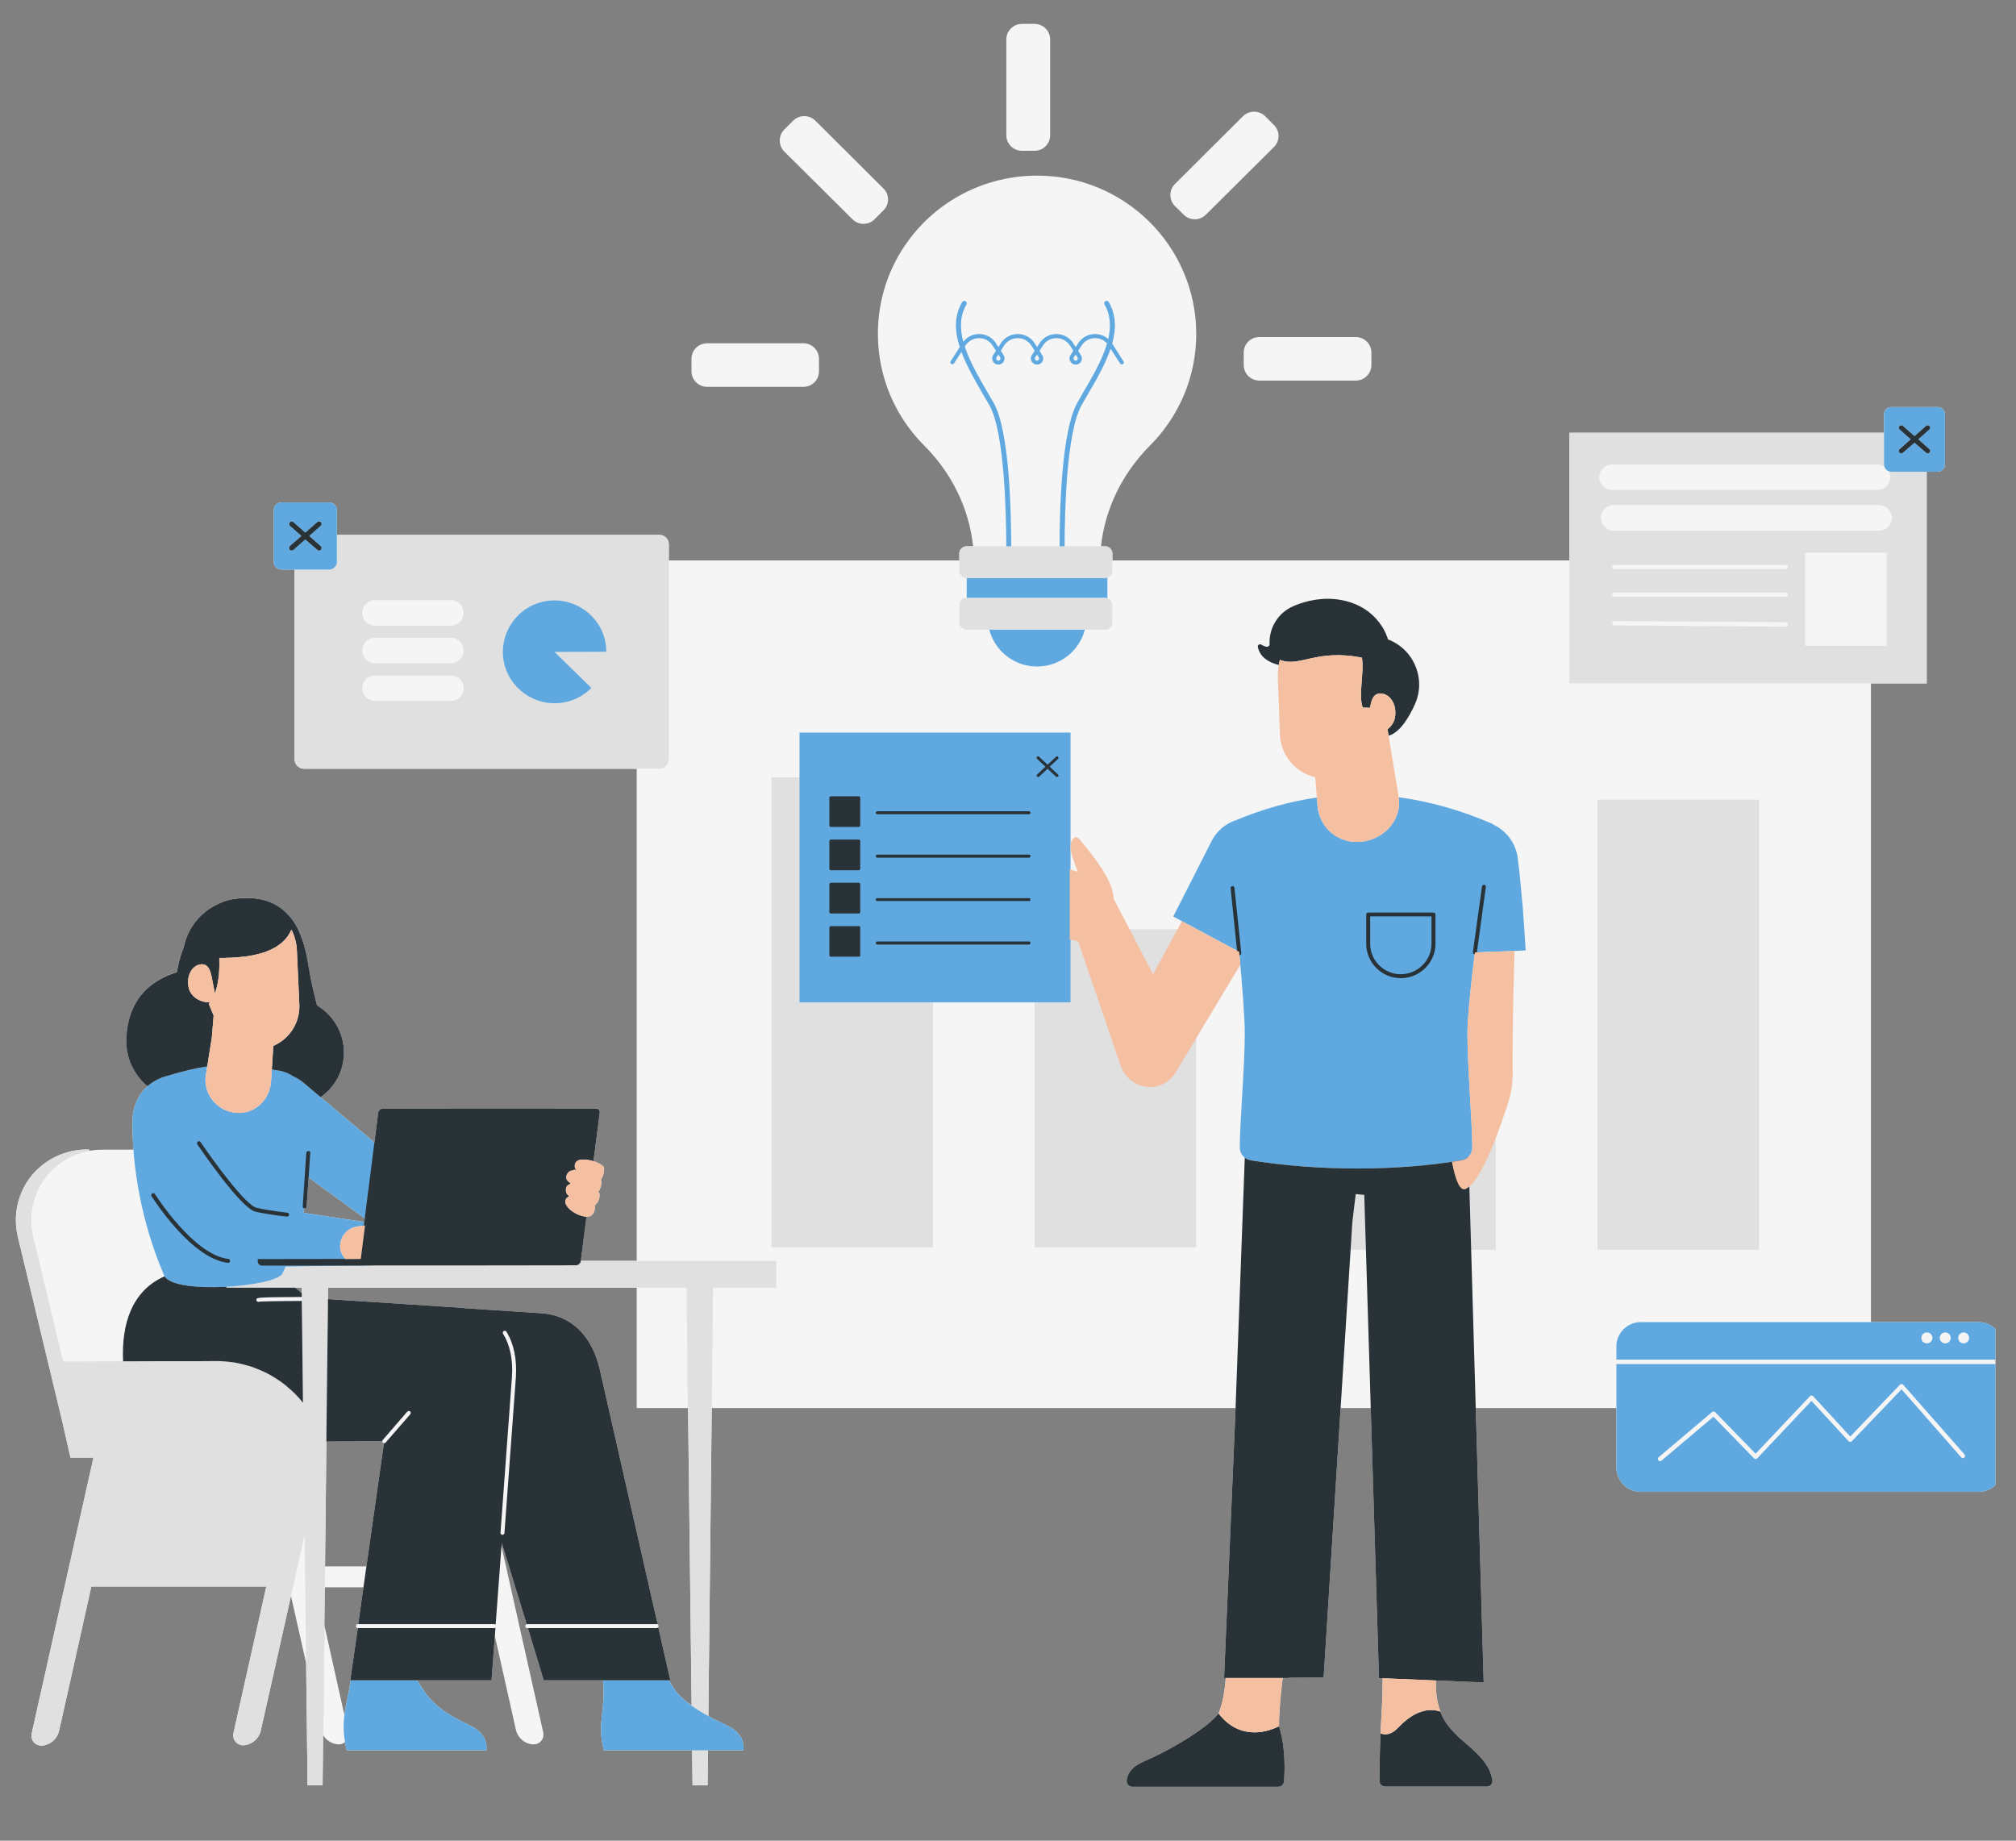
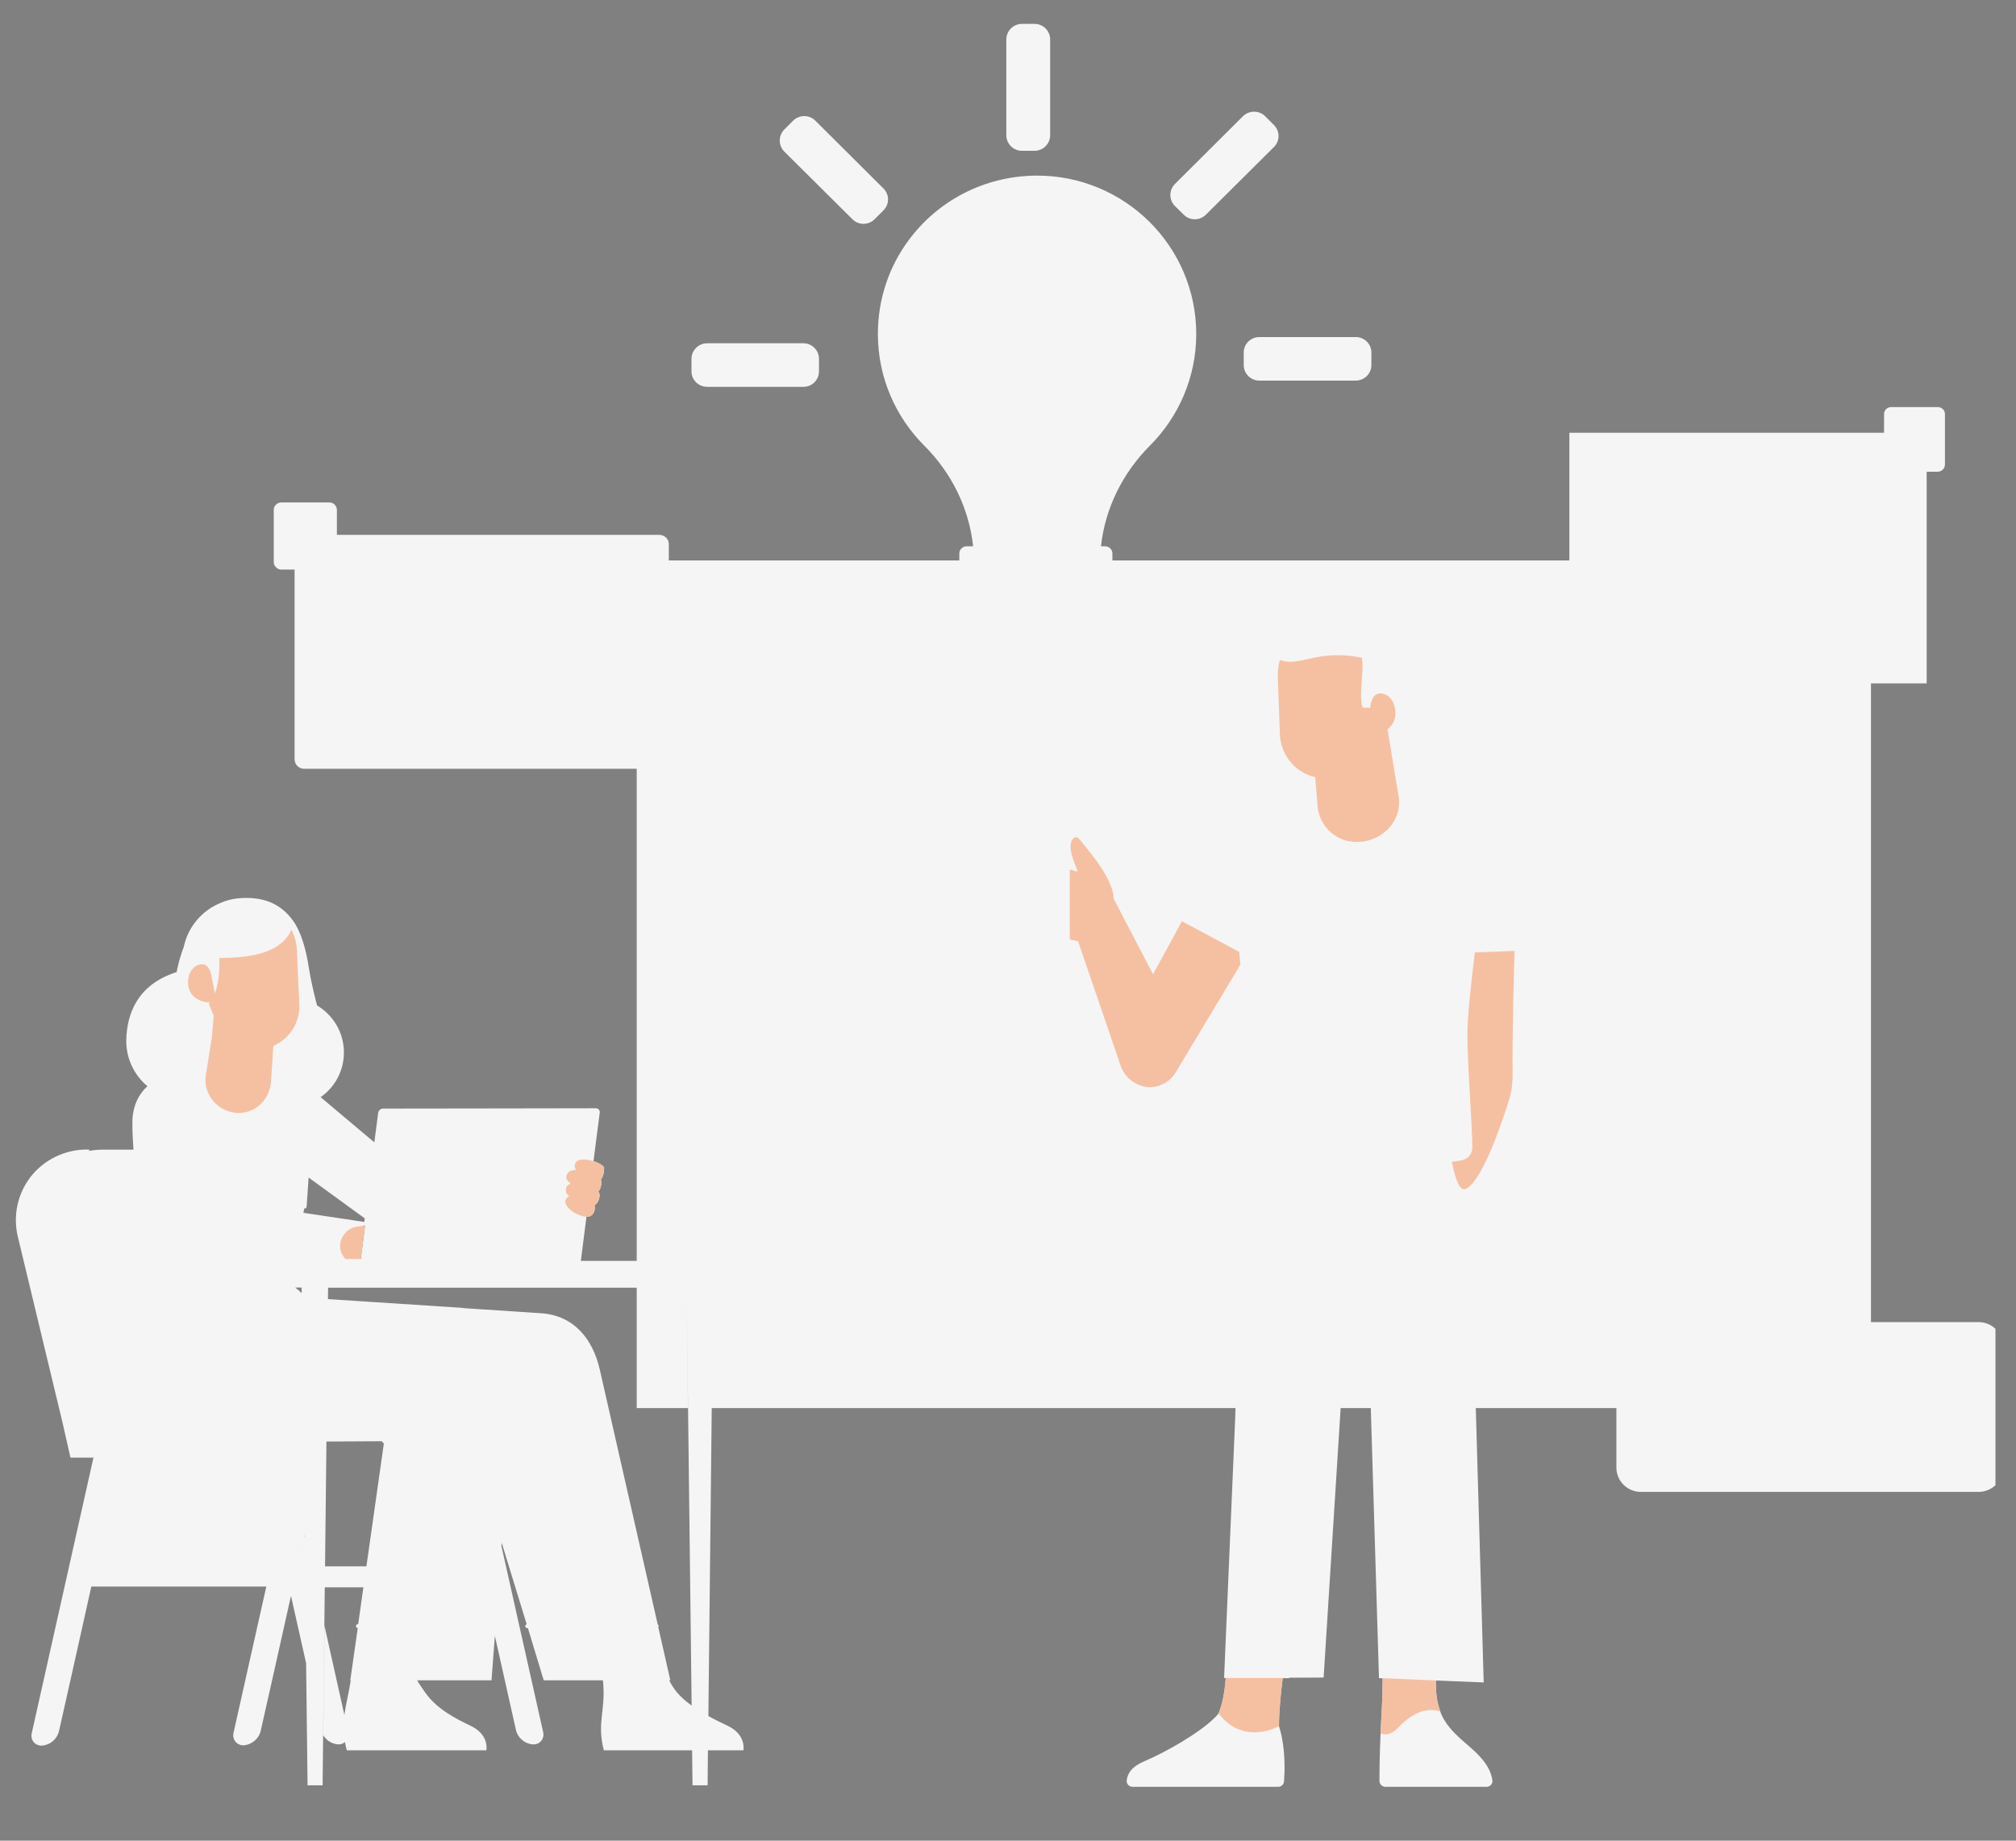
<svg xmlns="http://www.w3.org/2000/svg" width="69" viewBox="0 0 51.75 47.25" height="63" preserveAspectRatio="xMidYMid meet">
  <rect x="0" y="0" width="51.75" height="47.25" fill="#808080" stroke="none" />
  <defs>
    <clipPath id="id1">
      <path d="M 0.281 0.613 L 51.223 0.613 L 51.223 45.867 L 0.281 45.867 Z M 0.281 0.613 " clip-rule="nonzero" />
    </clipPath>
    <clipPath id="id2">
-       <path d="M 0.281 11 L 50 11 L 50 45.867 L 0.281 45.867 Z M 0.281 11 " clip-rule="nonzero" />
-     </clipPath>
+       </clipPath>
    <clipPath id="id3">
      <path d="M 3 7 L 51.223 7 L 51.223 45 L 3 45 Z M 3 7 " clip-rule="nonzero" />
    </clipPath>
    <clipPath id="id4">
      <path d="M 3 10 L 50 10 L 50 45.867 L 3 45.867 Z M 3 10 " clip-rule="nonzero" />
    </clipPath>
  </defs>
  <g clip-path="url(#id1)">
    <path fill="rgb(96.078%, 96.078%, 96.078%)" d="M 20.133 3.891 C 19.977 3.734 19.977 3.48 20.133 3.324 L 20.359 3.098 C 20.52 2.941 20.773 2.941 20.93 3.098 L 22.676 4.836 C 22.836 4.992 22.836 5.246 22.676 5.402 L 22.449 5.629 C 22.293 5.785 22.039 5.785 21.883 5.629 Z M 30.387 5.512 C 30.543 5.668 30.797 5.668 30.953 5.512 L 32.703 3.773 C 32.859 3.617 32.859 3.367 32.703 3.211 L 32.477 2.984 C 32.32 2.828 32.066 2.828 31.906 2.984 L 30.16 4.723 C 30.004 4.879 30.004 5.133 30.16 5.289 Z M 18.152 9.93 L 20.625 9.93 C 20.844 9.93 21.023 9.754 21.023 9.531 L 21.023 9.211 C 21.023 8.992 20.844 8.812 20.625 8.812 L 18.152 8.812 C 17.93 8.812 17.75 8.992 17.75 9.211 L 17.75 9.531 C 17.75 9.754 17.93 9.93 18.152 9.93 Z M 26.234 3.871 L 26.555 3.871 C 26.777 3.871 26.957 3.691 26.957 3.473 L 26.957 1.012 C 26.957 0.793 26.777 0.613 26.555 0.613 L 26.234 0.613 C 26.012 0.613 25.832 0.793 25.832 1.012 L 25.832 3.473 C 25.832 3.691 26.012 3.871 26.234 3.871 Z M 31.926 9.051 L 31.926 9.371 C 31.926 9.59 32.105 9.77 32.328 9.77 L 34.801 9.77 C 35.023 9.77 35.203 9.59 35.203 9.371 L 35.203 9.051 C 35.203 8.828 35.023 8.652 34.801 8.652 L 32.328 8.652 C 32.105 8.652 31.926 8.828 31.926 9.051 Z M 51.418 34.562 C 51.418 35.391 51.418 36.844 51.418 37.672 C 51.418 38.016 51.137 38.297 50.789 38.297 C 49 38.297 43.906 38.297 42.121 38.297 C 41.773 38.297 41.492 38.016 41.492 37.672 L 41.492 36.145 L 37.883 36.145 L 38.086 43.188 L 35.398 43.078 L 35.188 36.145 L 34.414 36.145 L 33.977 43.062 L 33.094 43.066 C 33.094 43.07 33.094 43.074 33.094 43.078 L 32.926 43.078 C 32.883 43.426 32.828 43.934 32.832 44.312 C 32.961 44.715 32.98 45.172 32.973 45.488 L 29.895 45.488 L 29.641 45.09 C 30.23 44.805 30.988 44.344 31.281 43.984 C 31.371 43.758 31.434 43.484 31.465 43.074 L 31.422 43.074 L 31.707 36.402 L 31.715 36.145 L 18.27 36.145 L 18.184 44.051 C 18.359 44.148 18.531 44.23 18.68 44.301 C 19.168 44.535 19.082 44.93 19.082 44.93 L 18.172 44.93 L 18.164 45.828 L 17.777 45.828 L 17.766 44.93 L 15.5 44.93 C 15.312 44.191 15.559 43.93 15.477 43.133 L 13.957 43.133 L 13.551 41.793 L 13.535 41.793 C 13.504 41.793 13.484 41.77 13.484 41.742 C 13.484 41.719 13.5 41.699 13.52 41.695 L 12.879 39.605 L 12.871 39.684 L 13.945 44.473 C 13.961 44.551 13.941 44.633 13.887 44.695 C 13.832 44.758 13.75 44.785 13.668 44.777 C 13.461 44.758 13.285 44.605 13.242 44.398 C 13.137 43.926 12.93 43.008 12.703 41.992 L 12.617 43.133 L 10.707 43.133 C 10.742 43.195 10.805 43.293 10.91 43.441 C 11.211 43.871 11.688 44.113 12.082 44.301 C 12.57 44.535 12.484 44.93 12.484 44.93 L 8.902 44.93 C 8.883 44.855 8.867 44.785 8.855 44.719 C 8.805 44.762 8.738 44.785 8.668 44.777 C 8.512 44.762 8.375 44.672 8.297 44.543 L 8.328 41.727 C 8.523 42.609 8.711 43.445 8.84 44.023 C 8.875 43.754 8.949 43.484 9.004 43.133 L 8.992 43.133 L 9.184 41.789 C 9.184 41.793 9.188 41.793 9.188 41.793 C 9.16 41.793 9.137 41.77 9.137 41.742 C 9.137 41.715 9.16 41.691 9.188 41.691 L 9.195 41.691 L 9.328 40.746 L 8.336 40.746 L 8.34 40.438 L 8.281 45.828 L 7.895 45.828 L 7.844 41.582 L 7.859 42.699 C 7.738 42.16 7.602 41.559 7.469 40.965 C 7.156 42.367 6.84 43.785 6.695 44.418 C 6.652 44.625 6.477 44.777 6.27 44.801 C 6.188 44.809 6.105 44.777 6.051 44.715 C 5.996 44.656 5.977 44.57 5.992 44.492 L 6.836 40.727 L 2.344 40.727 C 2.016 42.207 1.668 43.758 1.516 44.43 C 1.469 44.637 1.297 44.789 1.086 44.809 C 1.008 44.816 0.926 44.785 0.871 44.727 C 0.816 44.664 0.797 44.582 0.812 44.504 L 2.398 37.422 L 2.426 37.418 L 1.809 37.418 L 1.598 36.488 C 1.52 36.168 0.918 33.66 0.457 31.742 C 0.328 31.199 0.453 30.633 0.797 30.195 C 1.145 29.762 1.672 29.508 2.227 29.508 L 2.289 29.508 L 2.289 29.543 C 2.398 29.523 2.512 29.512 2.625 29.512 C 2.887 29.512 3.156 29.512 3.426 29.512 C 3.41 29.285 3.398 29.055 3.398 28.82 C 3.398 28.414 3.547 28.098 3.785 27.883 C 3.438 27.594 3.23 27.156 3.242 26.688 C 3.258 26.031 3.523 25.273 4.535 24.953 C 4.535 24.953 4.582 24.66 4.719 24.301 C 4.797 23.934 5.008 23.594 5.34 23.355 C 5.438 23.281 5.547 23.227 5.656 23.18 C 5.785 23.121 5.93 23.082 6.09 23.062 C 6.754 22.996 7.195 23.199 7.504 23.609 C 7.746 23.93 7.863 24.422 7.926 24.832 C 7.973 25.129 8.039 25.418 8.113 25.711 C 8.125 25.742 8.129 25.777 8.137 25.809 C 8.551 26.055 8.828 26.504 8.828 27.016 C 8.828 27.492 8.594 27.91 8.23 28.164 L 9.609 29.324 L 9.707 28.57 C 9.715 28.508 9.77 28.457 9.832 28.457 L 12.957 28.453 L 15.297 28.449 C 15.359 28.449 15.402 28.5 15.395 28.562 L 15.234 29.809 C 15.234 29.809 15.234 29.805 15.234 29.805 C 15.34 29.84 15.434 29.887 15.488 29.941 C 15.539 29.996 15.48 30.23 15.426 30.273 C 15.43 30.281 15.434 30.289 15.43 30.297 C 15.43 30.297 15.426 30.297 15.426 30.297 C 15.461 30.348 15.418 30.543 15.348 30.598 C 15.355 30.602 15.363 30.605 15.371 30.609 C 15.383 30.613 15.387 30.625 15.383 30.633 C 15.414 30.691 15.359 30.895 15.277 30.922 C 15.277 30.926 15.27 30.926 15.266 30.926 C 15.273 30.93 15.273 30.941 15.27 30.949 C 15.27 30.953 15.266 30.953 15.262 30.953 C 15.285 31.035 15.254 31.172 15.148 31.219 C 15.121 31.23 15.09 31.23 15.055 31.23 L 14.91 32.367 L 16.344 32.367 L 16.344 19.734 C 14.281 19.734 9 19.734 7.805 19.734 C 7.672 19.734 7.562 19.625 7.562 19.492 L 7.562 14.621 L 7.219 14.621 C 7.168 14.621 7.121 14.598 7.086 14.562 C 7.047 14.527 7.027 14.48 7.027 14.43 C 7.027 14.098 7.027 13.418 7.027 13.09 C 7.027 13.039 7.047 12.988 7.086 12.953 C 7.121 12.918 7.168 12.898 7.219 12.898 C 7.531 12.898 8.145 12.898 8.457 12.898 C 8.508 12.898 8.555 12.918 8.59 12.953 C 8.625 12.988 8.648 13.039 8.648 13.09 C 8.648 13.246 8.648 13.484 8.648 13.73 L 16.926 13.73 C 17.059 13.73 17.168 13.836 17.168 13.969 L 17.168 14.387 L 24.625 14.387 L 24.625 14.207 C 24.625 14.105 24.711 14.023 24.812 14.023 L 24.98 14.023 C 24.875 13.051 24.43 12.141 23.727 11.441 C 22.992 10.707 22.535 9.691 22.535 8.574 C 22.535 7.68 22.82 6.852 23.312 6.184 C 24.047 5.176 25.238 4.52 26.594 4.508 C 28.863 4.492 30.707 6.32 30.707 8.574 C 30.707 9.688 30.254 10.699 29.523 11.434 C 28.82 12.137 28.367 13.047 28.262 14.023 L 28.367 14.023 C 28.469 14.023 28.555 14.105 28.555 14.207 L 28.555 14.387 L 40.285 14.387 L 40.285 11.109 L 48.363 11.109 C 48.363 10.926 48.363 10.754 48.363 10.629 C 48.363 10.582 48.383 10.535 48.418 10.5 C 48.453 10.469 48.5 10.449 48.547 10.449 C 48.848 10.449 49.441 10.449 49.742 10.449 C 49.789 10.449 49.836 10.469 49.871 10.5 C 49.906 10.535 49.926 10.582 49.926 10.629 C 49.926 10.949 49.926 11.605 49.926 11.926 C 49.926 11.973 49.906 12.02 49.871 12.055 C 49.836 12.09 49.789 12.109 49.742 12.109 L 49.457 12.109 L 49.457 17.543 L 48.027 17.543 L 48.027 33.938 C 49.16 33.938 50.172 33.938 50.789 33.938 C 51.137 33.938 51.418 34.219 51.418 34.562 Z M 48.371 11.977 Z M 48.48 12.098 Z M 48.512 12.172 C 48.512 12.168 48.508 12.168 48.508 12.164 C 48.508 12.168 48.512 12.168 48.512 12.172 Z M 48.547 12.109 C 48.535 12.109 48.523 12.109 48.512 12.105 C 48.523 12.109 48.535 12.109 48.547 12.109 Z M 48.328 11.949 C 48.34 11.957 48.355 11.965 48.371 11.977 C 48.355 11.965 48.34 11.957 48.328 11.949 Z M 48.191 11.922 C 48.211 11.922 48.23 11.926 48.25 11.926 C 48.23 11.926 48.211 11.922 48.191 11.922 Z M 48.27 11.934 C 48.281 11.934 48.293 11.938 48.305 11.941 C 48.293 11.938 48.281 11.934 48.27 11.934 Z M 28.52 15.422 C 28.52 15.422 28.516 15.422 28.516 15.422 C 28.516 15.422 28.52 15.422 28.52 15.422 Z M 28.547 15.48 C 28.543 15.477 28.543 15.473 28.543 15.469 C 28.543 15.473 28.543 15.477 28.547 15.48 Z M 28.52 14.766 C 28.52 14.766 28.516 14.766 28.516 14.766 C 28.516 14.766 28.52 14.766 28.52 14.766 Z M 28.547 14.707 C 28.543 14.711 28.543 14.715 28.543 14.719 C 28.543 14.715 28.543 14.711 28.547 14.707 Z M 28.398 15.348 C 28.387 15.348 28.379 15.344 28.367 15.344 C 28.379 15.344 28.387 15.348 28.398 15.348 Z M 28.367 14.84 C 28.379 14.84 28.387 14.84 28.398 14.84 C 28.387 14.84 28.379 14.84 28.367 14.84 Z M 7.746 33.395 C 6.996 33.398 6.754 33.406 6.68 33.414 C 6.754 33.406 6.996 33.398 7.746 33.395 L 7.754 34.023 L 7.777 36.008 Z M 8.867 32.316 C 8.867 32.316 8.867 32.32 8.867 32.316 L 9.262 32.316 L 9.371 31.457 L 9.34 31.461 L 9.23 32.316 L 8.867 32.316 C 8.84 32.289 8.816 32.254 8.797 32.219 C 8.816 32.254 8.84 32.289 8.867 32.316 Z M 6.633 33.32 Z M 6.602 33.328 Z M 6.609 33.324 Z M 6.621 33.32 Z M 6.648 33.316 C 6.645 33.316 6.645 33.316 6.645 33.316 C 6.645 33.316 6.645 33.316 6.648 33.316 Z M 7.746 33.293 L 7.742 33.051 L 7.578 33.051 C 7.637 33.098 7.695 33.145 7.746 33.195 Z M 7.363 33.297 Z M 7.137 33.297 C 7.137 33.297 7.141 33.297 7.145 33.297 C 7.141 33.297 7.137 33.297 7.137 33.297 Z M 7.066 33.297 C 7.07 33.297 7.078 33.297 7.086 33.297 C 7.078 33.297 7.07 33.297 7.066 33.297 Z M 7.008 33.301 C 7.016 33.301 7.02 33.301 7.023 33.301 C 7.02 33.301 7.016 33.301 7.008 33.301 Z M 6.969 33.301 C 6.965 33.301 6.961 33.301 6.957 33.301 C 6.961 33.301 6.965 33.301 6.969 33.301 Z M 6.906 33.301 C 6.91 33.301 6.914 33.301 6.918 33.301 C 6.914 33.301 6.91 33.301 6.906 33.301 Z M 6.863 33.305 C 6.867 33.301 6.871 33.301 6.875 33.301 C 6.871 33.301 6.867 33.301 6.863 33.305 Z M 6.824 33.305 C 6.828 33.305 6.828 33.305 6.832 33.305 C 6.828 33.305 6.828 33.305 6.824 33.305 Z M 6.789 33.305 C 6.789 33.305 6.793 33.305 6.793 33.305 C 6.793 33.305 6.789 33.305 6.789 33.305 Z M 6.754 33.309 C 6.758 33.309 6.758 33.309 6.762 33.305 C 6.758 33.309 6.758 33.309 6.754 33.309 Z M 6.727 33.309 C 6.73 33.309 6.73 33.309 6.73 33.309 C 6.73 33.309 6.73 33.309 6.727 33.309 Z M 6.703 33.309 C 6.703 33.309 6.703 33.309 6.707 33.309 C 6.703 33.309 6.703 33.309 6.703 33.309 Z M 6.68 33.312 C 6.68 33.312 6.684 33.312 6.684 33.312 C 6.684 33.312 6.68 33.312 6.68 33.312 Z M 6.66 33.312 C 6.66 33.312 6.664 33.312 6.664 33.312 C 6.664 33.312 6.66 33.312 6.66 33.312 Z M 6.531 35.109 C 6.531 35.109 6.531 35.113 6.535 35.113 C 6.531 35.109 6.531 35.109 6.531 35.109 Z M 6.762 35.207 C 6.758 35.203 6.754 35.203 6.746 35.199 C 6.754 35.203 6.758 35.203 6.762 35.207 Z M 7.176 35.445 C 7.172 35.441 7.172 35.441 7.168 35.441 C 7.172 35.441 7.172 35.441 7.176 35.445 Z M 7.363 35.59 C 7.363 35.59 7.363 35.59 7.363 35.586 C 7.363 35.59 7.363 35.59 7.363 35.59 Z M 7.582 35.789 C 7.582 35.789 7.582 35.789 7.582 35.785 C 7.582 35.789 7.582 35.789 7.582 35.789 Z M 6.672 33.414 C 6.668 33.414 6.668 33.414 6.664 33.414 C 6.668 33.414 6.668 33.414 6.672 33.414 Z M 14.637 30.379 C 14.637 30.375 14.641 30.375 14.641 30.371 C 14.641 30.375 14.637 30.375 14.637 30.379 Z M 14.625 31.039 C 14.637 31.051 14.648 31.062 14.664 31.074 C 14.648 31.062 14.637 31.051 14.625 31.039 Z M 14.602 31.02 C 14.582 31 14.562 30.977 14.551 30.957 C 14.562 30.977 14.582 31 14.602 31.02 Z M 14.801 31.16 C 14.793 31.156 14.781 31.152 14.773 31.148 C 14.781 31.152 14.793 31.156 14.801 31.16 Z M 14.734 31.121 C 14.723 31.113 14.707 31.105 14.695 31.098 C 14.707 31.105 14.723 31.113 14.734 31.121 Z M 15.133 29.781 C 15.121 29.781 15.109 29.777 15.098 29.777 C 15.109 29.777 15.121 29.781 15.133 29.781 Z M 14.988 29.766 C 15.008 29.766 15.027 29.766 15.047 29.77 C 15.027 29.766 15.008 29.766 14.988 29.766 Z M 14.754 29.906 C 14.758 29.867 14.777 29.828 14.824 29.797 C 14.844 29.789 14.863 29.781 14.883 29.777 C 14.863 29.781 14.844 29.789 14.824 29.797 C 14.777 29.828 14.758 29.867 14.754 29.906 Z M 14.898 29.773 C 14.918 29.77 14.941 29.766 14.965 29.766 C 14.941 29.766 14.918 29.77 14.898 29.773 Z M 14.539 30.199 C 14.539 30.176 14.547 30.156 14.559 30.137 C 14.59 30.078 14.652 30.043 14.719 30.043 C 14.723 30.031 14.734 30.027 14.742 30.027 C 14.746 30.027 14.762 30.031 14.793 30.039 C 14.762 30.031 14.746 30.027 14.742 30.027 C 14.734 30.027 14.723 30.031 14.719 30.043 C 14.652 30.043 14.59 30.078 14.559 30.137 C 14.547 30.156 14.539 30.176 14.539 30.199 Z M 14.527 30.559 C 14.52 30.445 14.59 30.406 14.641 30.391 C 14.59 30.406 14.52 30.445 14.527 30.559 Z M 14.512 30.863 C 14.5 30.785 14.562 30.734 14.602 30.711 C 14.605 30.707 14.605 30.703 14.609 30.703 C 14.605 30.703 14.605 30.707 14.602 30.711 C 14.562 30.734 14.5 30.785 14.512 30.863 Z M 9.297 31.227 L 7.922 30.227 L 7.871 30.973 C 7.871 31 7.848 31.023 7.82 31.023 C 7.82 31.023 7.82 31.02 7.816 31.02 C 7.816 31.02 7.812 31.02 7.809 31.02 C 7.801 31.055 7.797 31.094 7.789 31.133 L 9.352 31.367 L 9.363 31.273 C 9.359 31.27 9.359 31.27 9.355 31.27 Z M 3.996 27.734 C 4 27.734 4 27.734 4 27.73 C 4 27.734 4 27.734 3.996 27.734 Z M 4.105 27.684 C 4.113 27.68 4.121 27.676 4.129 27.672 C 4.121 27.676 4.113 27.68 4.105 27.684 Z M 2.137 29.582 C 2.133 29.582 2.129 29.582 2.125 29.582 C 2.129 29.582 2.133 29.582 2.137 29.582 Z M 1.715 29.758 C 1.703 29.762 1.691 29.77 1.68 29.773 C 1.691 29.77 1.703 29.762 1.715 29.758 Z M 1.52 29.883 C 1.547 29.863 1.57 29.848 1.594 29.832 C 1.57 29.848 1.547 29.863 1.52 29.883 Z M 1.367 30.012 C 1.395 29.988 1.426 29.961 1.453 29.938 C 1.426 29.961 1.395 29.988 1.367 30.012 Z M 1.195 30.199 C 1.234 30.152 1.277 30.105 1.32 30.059 C 1.277 30.105 1.234 30.152 1.195 30.199 Z M 1.164 33.047 C 1.18 33.105 1.195 33.164 1.207 33.223 C 1.195 33.164 1.18 33.105 1.164 33.047 Z M 0.852 31.742 C 0.91 31.988 0.973 32.242 1.035 32.5 C 0.973 32.242 0.91 31.988 0.852 31.742 Z M 1.051 32.559 C 1.074 32.672 1.102 32.785 1.129 32.898 C 1.102 32.785 1.074 32.672 1.051 32.559 Z M 7.82 39.457 L 7.82 39.402 C 7.777 39.598 7.73 39.797 7.684 40 C 7.73 39.805 7.773 39.613 7.812 39.43 C 7.816 39.438 7.816 39.449 7.82 39.457 Z M 7.625 40.266 Z M 9.406 40.207 L 9.855 37.043 C 9.859 37.047 9.859 37.047 9.863 37.047 C 9.852 37.047 9.84 37.043 9.828 37.035 C 9.816 37.023 9.812 37.012 9.812 36.996 L 8.379 37.004 L 8.379 36.824 L 8.418 33.543 L 8.418 33.52 L 8.344 40.207 Z M 9.824 36.965 C 9.82 36.969 9.816 36.973 9.816 36.98 C 9.816 36.973 9.82 36.969 9.824 36.965 Z M 16.879 41.785 C 16.879 41.785 16.879 41.785 16.883 41.785 C 16.879 41.785 16.879 41.785 16.879 41.785 Z M 17.754 43.781 L 17.625 33.055 L 17.66 36.145 L 16.344 36.145 L 16.344 33.055 L 8.422 33.055 L 8.418 33.348 L 11.836 33.57 C 11.871 33.574 11.902 33.578 11.934 33.582 L 13.891 33.711 C 14.719 33.766 15.215 34.355 15.398 35.164 L 16.883 41.699 C 16.895 41.711 16.906 41.723 16.906 41.742 C 16.906 41.75 16.902 41.762 16.898 41.77 L 17.207 43.133 L 17.176 43.133 C 17.219 43.215 17.285 43.332 17.375 43.441 C 17.48 43.566 17.613 43.68 17.754 43.781 Z M 46.668 36.145 L 47.453 36.996 Z M 38.309 45.695 C 38.324 45.785 38.254 45.867 38.164 45.867 L 35.559 45.867 C 35.477 45.867 35.41 45.797 35.41 45.715 C 35.41 45.43 35.414 45.18 35.422 44.961 C 35.422 44.953 35.422 44.941 35.422 44.934 C 35.422 44.902 35.426 44.871 35.426 44.844 C 35.426 44.828 35.426 44.812 35.426 44.797 C 35.43 44.773 35.43 44.75 35.43 44.723 C 35.43 44.699 35.43 44.68 35.434 44.656 C 35.434 44.641 35.434 44.625 35.434 44.609 C 35.438 44.57 35.438 44.531 35.438 44.496 C 35.461 43.988 35.492 43.629 35.492 43.152 C 35.492 43.129 35.492 43.105 35.492 43.078 L 36.859 43.137 C 36.852 43.406 36.875 43.672 36.973 43.934 C 36.98 43.953 36.984 43.973 36.992 43.992 C 36.992 43.992 36.996 43.992 36.996 43.996 C 37.012 44.039 37.035 44.082 37.059 44.125 C 37.066 44.141 37.078 44.156 37.086 44.168 C 37.102 44.195 37.121 44.223 37.137 44.25 C 37.148 44.266 37.164 44.281 37.176 44.297 C 37.191 44.32 37.211 44.344 37.227 44.363 C 37.242 44.383 37.258 44.398 37.27 44.414 C 37.289 44.434 37.309 44.453 37.324 44.473 C 37.344 44.492 37.359 44.508 37.375 44.523 C 37.395 44.539 37.41 44.559 37.43 44.578 C 37.449 44.594 37.469 44.609 37.484 44.629 C 37.504 44.645 37.52 44.66 37.539 44.676 C 37.613 44.742 37.691 44.809 37.766 44.875 C 37.773 44.883 37.781 44.891 37.793 44.902 C 37.793 44.902 37.793 44.902 37.793 44.898 C 38.039 45.125 38.254 45.359 38.309 45.695 Z M 35.578 44.52 C 35.57 44.52 35.562 44.52 35.555 44.52 C 35.562 44.52 35.57 44.52 35.578 44.52 Z M 35.887 44.352 C 35.91 44.328 35.938 44.301 35.961 44.277 C 35.938 44.301 35.91 44.328 35.887 44.352 C 35.867 44.375 35.848 44.391 35.828 44.406 C 35.848 44.391 35.867 44.375 35.887 44.352 Z M 35.629 44.512 C 35.617 44.516 35.609 44.516 35.602 44.516 C 35.609 44.516 35.617 44.516 35.629 44.512 Z M 35.699 44.492 C 35.684 44.5 35.664 44.504 35.648 44.508 C 35.664 44.504 35.684 44.5 35.699 44.492 Z M 35.754 44.465 C 35.738 44.473 35.727 44.48 35.711 44.484 C 35.727 44.48 35.738 44.473 35.754 44.465 Z M 35.812 44.422 C 35.797 44.434 35.785 44.441 35.773 44.449 C 35.785 44.441 35.797 44.434 35.812 44.422 Z M 36.902 43.914 C 36.762 43.883 36.617 43.895 36.48 43.941 C 36.504 43.93 36.531 43.922 36.559 43.918 C 36.605 43.906 36.648 43.898 36.695 43.898 C 36.766 43.895 36.836 43.898 36.902 43.914 Z M 36.035 44.207 C 36.02 44.223 36 44.238 35.984 44.258 C 36 44.238 36.02 44.223 36.035 44.207 Z M 36.117 44.141 C 36.098 44.156 36.082 44.172 36.062 44.184 C 36.082 44.172 36.098 44.156 36.117 44.141 Z M 36.293 44.023 C 36.242 44.051 36.191 44.086 36.141 44.125 C 36.191 44.086 36.242 44.051 36.293 44.023 Z M 36.316 44.012 C 36.336 44 36.355 43.992 36.371 43.984 C 36.355 43.992 36.336 44 36.316 44.012 Z M 36.453 43.949 C 36.438 43.957 36.418 43.961 36.398 43.969 C 36.418 43.961 36.438 43.957 36.453 43.949 Z M 29.641 45.09 C 29.551 45.133 29.465 45.172 29.383 45.207 C 29.035 45.355 28.945 45.531 28.922 45.699 C 28.91 45.785 28.98 45.867 29.07 45.867 L 32.812 45.867 C 32.891 45.867 32.953 45.805 32.961 45.73 C 32.965 45.668 32.969 45.582 32.973 45.488 L 29.895 45.488 Z M 29.641 45.09 " fill-opacity="1" fill-rule="nonzero" />
  </g>
  <g clip-path="url(#id2)">
-     <path fill="rgb(87.839%, 87.839%, 87.839%)" d="M 38.398 32.082 L 34.25 32.082 L 34.25 25.445 L 38.398 25.445 Z M 23.949 19.953 L 19.801 19.953 L 19.801 32.02 L 23.949 32.02 Z M 30.707 23.855 L 26.559 23.855 L 26.559 32.02 L 30.707 32.02 Z M 45.156 20.527 L 41.008 20.527 L 41.008 32.082 L 45.156 32.082 Z M 28.555 15.98 L 28.555 15.531 C 28.555 15.43 28.469 15.344 28.367 15.344 L 24.812 15.344 C 24.711 15.344 24.625 15.43 24.625 15.531 L 24.625 15.98 C 24.625 16.082 24.711 16.164 24.812 16.164 L 28.367 16.164 C 28.469 16.164 28.555 16.082 28.555 15.98 Z M 28.555 14.656 L 28.555 14.207 C 28.555 14.105 28.469 14.023 28.367 14.023 L 24.812 14.023 C 24.711 14.023 24.625 14.105 24.625 14.207 L 24.625 14.656 C 24.625 14.758 24.711 14.84 24.812 14.84 L 28.367 14.84 C 28.469 14.84 28.555 14.758 28.555 14.656 Z M 16.926 13.73 L 8.648 13.73 C 8.648 13.992 8.648 14.258 8.648 14.43 C 8.648 14.48 8.625 14.527 8.59 14.562 C 8.555 14.598 8.508 14.617 8.457 14.617 L 7.562 14.617 L 7.562 19.492 C 7.562 19.625 7.672 19.734 7.805 19.734 C 9.141 19.734 15.594 19.734 16.926 19.734 C 17.062 19.734 17.168 19.625 17.168 19.492 L 17.168 13.969 C 17.168 13.836 17.059 13.73 16.926 13.73 Z M 11.805 17.898 C 11.746 17.961 11.66 17.992 11.574 17.992 C 11.07 17.992 10.125 17.992 9.625 17.992 C 9.539 17.992 9.453 17.961 9.395 17.898 C 9.332 17.836 9.297 17.754 9.297 17.668 C 9.297 17.578 9.332 17.496 9.395 17.434 C 9.453 17.371 9.539 17.34 9.625 17.34 C 10.125 17.34 11.07 17.34 11.574 17.34 C 11.66 17.34 11.746 17.371 11.805 17.434 C 11.867 17.496 11.902 17.578 11.902 17.668 C 11.902 17.754 11.867 17.836 11.805 17.898 Z M 11.805 16.93 C 11.746 16.992 11.66 17.027 11.574 17.027 C 11.07 17.027 10.125 17.027 9.625 17.027 C 9.539 17.027 9.453 16.992 9.395 16.93 C 9.332 16.871 9.297 16.785 9.297 16.699 C 9.297 16.613 9.332 16.531 9.395 16.469 C 9.453 16.406 9.539 16.371 9.625 16.371 L 11.574 16.371 C 11.66 16.371 11.746 16.406 11.805 16.469 C 11.867 16.531 11.902 16.613 11.902 16.699 C 11.902 16.785 11.867 16.871 11.805 16.93 Z M 11.805 15.965 C 11.746 16.027 11.66 16.062 11.574 16.062 C 11.07 16.062 10.125 16.062 9.625 16.062 C 9.539 16.062 9.453 16.027 9.395 15.965 C 9.332 15.902 9.297 15.82 9.297 15.734 C 9.297 15.648 9.332 15.562 9.395 15.504 C 9.453 15.441 9.539 15.406 9.625 15.406 L 11.574 15.406 C 11.66 15.406 11.746 15.441 11.805 15.504 C 11.867 15.562 11.902 15.648 11.902 15.734 C 11.902 15.82 11.867 15.902 11.805 15.965 Z M 48.805 11.637 C 48.82 11.637 48.836 11.633 48.848 11.621 L 49.145 11.363 L 49.441 11.621 C 49.445 11.625 49.449 11.629 49.457 11.633 L 49.457 11.469 L 49.242 11.277 L 49.43 11.109 L 49.238 11.109 L 49.145 11.195 L 49.051 11.109 L 48.859 11.109 L 49.047 11.277 L 48.766 11.527 C 48.75 11.539 48.742 11.555 48.742 11.57 C 48.742 11.586 48.746 11.605 48.758 11.617 C 48.77 11.629 48.789 11.637 48.805 11.637 Z M 48.547 12.109 C 48.523 12.109 48.504 12.105 48.48 12.098 C 48.504 12.141 48.52 12.195 48.52 12.25 C 48.52 12.43 48.375 12.578 48.191 12.578 L 41.383 12.578 C 41.199 12.578 41.051 12.43 41.051 12.25 C 41.051 12.07 41.199 11.922 41.383 11.922 C 42.617 11.922 46.957 11.922 48.191 11.922 C 48.258 11.922 48.32 11.941 48.371 11.977 C 48.367 11.961 48.363 11.941 48.363 11.926 C 48.363 11.73 48.363 11.406 48.363 11.109 L 40.285 11.109 L 40.285 17.543 L 49.457 17.543 L 49.457 12.109 Z M 45.84 16.086 L 41.438 16.055 C 41.406 16.055 41.383 16.027 41.383 15.996 C 41.383 15.965 41.406 15.941 41.438 15.941 L 45.84 15.973 C 45.871 15.973 45.895 16 45.895 16.031 C 45.895 16.062 45.871 16.086 45.84 16.086 Z M 45.84 15.32 L 41.438 15.32 C 41.406 15.32 41.383 15.293 41.383 15.266 C 41.383 15.234 41.406 15.207 41.438 15.207 L 45.84 15.207 C 45.871 15.207 45.895 15.234 45.895 15.266 C 45.895 15.293 45.871 15.32 45.84 15.32 Z M 45.84 14.609 L 41.438 14.609 C 41.406 14.609 41.383 14.586 41.383 14.555 C 41.383 14.523 41.406 14.5 41.438 14.5 L 45.84 14.5 C 45.871 14.5 45.895 14.523 45.895 14.555 C 45.895 14.586 45.871 14.609 45.84 14.609 Z M 48.43 16.578 L 46.336 16.578 L 46.336 14.191 L 48.43 14.191 Z M 48.234 13.621 L 41.426 13.621 C 41.242 13.621 41.094 13.477 41.094 13.293 C 41.094 13.113 41.242 12.965 41.426 12.965 C 42.66 12.965 46.996 12.965 48.234 12.965 C 48.414 12.965 48.562 13.113 48.562 13.293 C 48.562 13.477 48.414 13.621 48.234 13.621 Z M 5.812 32.367 L 5.812 33.055 L 7.742 33.055 L 7.777 36.008 C 7.254 35.352 6.445 34.938 5.551 34.938 C 4.078 34.941 2.363 34.945 1.621 34.949 C 1.395 34.004 1.102 32.785 0.852 31.742 C 0.723 31.203 0.848 30.637 1.195 30.199 C 1.469 29.852 1.859 29.625 2.289 29.543 L 2.289 29.508 L 2.227 29.508 C 1.672 29.508 1.145 29.762 0.797 30.195 C 0.453 30.633 0.328 31.203 0.457 31.742 C 0.918 33.66 1.52 36.168 1.598 36.488 L 1.809 37.418 L 2.426 37.418 L 2.398 37.422 L 0.812 44.504 C 0.797 44.582 0.816 44.664 0.871 44.727 C 0.926 44.785 1.008 44.816 1.086 44.809 C 1.297 44.789 1.473 44.637 1.516 44.43 C 1.668 43.758 2.016 42.207 2.344 40.727 L 6.836 40.727 L 5.992 44.492 C 5.977 44.57 5.996 44.656 6.051 44.715 C 6.105 44.777 6.188 44.809 6.27 44.801 C 6.477 44.777 6.652 44.625 6.695 44.422 C 6.895 43.543 7.426 41.164 7.82 39.402 L 7.895 45.828 L 8.281 45.828 L 8.422 33.055 L 17.625 33.055 L 17.777 45.828 L 18.164 45.828 L 18.305 33.055 L 19.926 33.055 L 19.926 32.367 Z M 5.812 32.367 " fill-opacity="1" fill-rule="evenodd" />
-   </g>
+     </g>
  <g clip-path="url(#id3)">
-     <path fill="rgb(37.25%, 66.269%, 87.839%)" d="M 28.367 14.84 C 28.387 14.84 28.406 14.836 28.426 14.832 L 28.426 15.355 C 28.406 15.352 28.387 15.344 28.367 15.344 L 24.816 15.344 L 24.816 14.84 Z M 28.551 8.82 C 28.652 8.445 28.656 8.086 28.461 7.754 C 28.445 7.723 28.406 7.715 28.375 7.73 C 28.344 7.75 28.336 7.785 28.352 7.816 C 28.512 8.086 28.52 8.387 28.449 8.703 C 28.355 8.621 28.238 8.574 28.109 8.574 C 27.934 8.574 27.77 8.664 27.676 8.812 L 27.613 8.91 L 27.551 8.812 C 27.457 8.664 27.293 8.574 27.117 8.574 C 26.941 8.574 26.777 8.664 26.684 8.812 L 26.621 8.91 L 26.559 8.812 C 26.465 8.664 26.301 8.574 26.125 8.574 C 25.949 8.574 25.785 8.664 25.691 8.812 L 25.629 8.91 L 25.566 8.812 C 25.473 8.664 25.309 8.574 25.133 8.574 C 24.973 8.574 24.824 8.648 24.727 8.773 C 24.637 8.434 24.637 8.109 24.809 7.816 C 24.824 7.785 24.816 7.746 24.785 7.73 C 24.754 7.715 24.715 7.723 24.699 7.754 C 24.488 8.109 24.504 8.504 24.637 8.91 L 24.402 9.273 C 24.387 9.297 24.395 9.328 24.418 9.344 C 24.441 9.359 24.477 9.352 24.488 9.328 L 24.68 9.035 C 24.82 9.41 25.043 9.793 25.262 10.172 C 25.309 10.25 25.352 10.324 25.395 10.398 C 25.785 11.078 25.828 13.164 25.832 14.023 L 25.957 14.023 C 25.957 13.152 25.914 11.047 25.504 10.336 C 25.461 10.262 25.418 10.188 25.371 10.109 C 25.137 9.703 24.895 9.293 24.766 8.898 L 24.785 8.867 C 24.863 8.75 24.992 8.68 25.133 8.68 C 25.273 8.68 25.402 8.75 25.477 8.867 L 25.566 9.004 L 25.492 9.117 C 25.461 9.164 25.461 9.227 25.488 9.277 C 25.516 9.328 25.57 9.359 25.629 9.359 C 25.688 9.359 25.738 9.328 25.766 9.277 C 25.793 9.227 25.793 9.168 25.762 9.117 L 25.691 9.004 L 25.777 8.867 C 25.855 8.75 25.984 8.68 26.125 8.68 C 26.266 8.68 26.395 8.75 26.473 8.867 L 26.559 9.004 L 26.488 9.117 C 26.453 9.164 26.453 9.227 26.48 9.277 C 26.512 9.328 26.566 9.359 26.621 9.359 C 26.68 9.359 26.73 9.328 26.762 9.277 C 26.789 9.227 26.785 9.168 26.754 9.117 L 26.684 9.004 L 26.773 8.867 C 26.848 8.75 26.977 8.68 27.117 8.68 C 27.258 8.68 27.387 8.75 27.465 8.867 L 27.551 9.004 L 27.48 9.117 C 27.445 9.164 27.445 9.227 27.473 9.277 C 27.504 9.328 27.555 9.359 27.613 9.359 C 27.613 9.359 27.613 9.359 27.617 9.359 C 27.672 9.359 27.727 9.328 27.754 9.277 C 27.781 9.227 27.777 9.168 27.746 9.117 L 27.676 9.004 L 27.766 8.867 C 27.84 8.75 27.969 8.68 28.109 8.68 C 28.23 8.68 28.34 8.73 28.418 8.816 C 28.297 9.234 28.039 9.676 27.785 10.109 C 27.742 10.188 27.699 10.262 27.656 10.336 C 27.246 11.047 27.199 13.152 27.199 14.023 L 27.328 14.023 C 27.328 13.164 27.375 11.078 27.766 10.398 C 27.809 10.324 27.852 10.25 27.895 10.172 C 28.133 9.766 28.375 9.352 28.508 8.953 L 28.754 9.332 C 28.77 9.355 28.801 9.363 28.824 9.348 C 28.848 9.332 28.855 9.301 28.84 9.277 Z M 25.676 9.227 C 25.672 9.238 25.656 9.254 25.629 9.258 C 25.598 9.258 25.586 9.238 25.582 9.23 C 25.574 9.219 25.566 9.199 25.582 9.172 L 25.629 9.102 L 25.672 9.172 C 25.688 9.199 25.68 9.219 25.676 9.227 Z M 26.668 9.227 C 26.664 9.238 26.648 9.254 26.621 9.258 C 26.59 9.258 26.578 9.238 26.574 9.23 C 26.566 9.219 26.559 9.199 26.574 9.172 L 26.621 9.102 L 26.664 9.172 C 26.68 9.199 26.672 9.219 26.668 9.227 Z M 27.66 9.227 C 27.656 9.238 27.641 9.254 27.613 9.258 C 27.582 9.258 27.57 9.238 27.566 9.23 C 27.559 9.219 27.551 9.199 27.566 9.172 L 27.613 9.102 L 27.656 9.172 C 27.672 9.199 27.664 9.219 27.66 9.227 Z M 50.789 33.938 C 49 33.938 43.906 33.938 42.121 33.938 C 41.773 33.938 41.492 34.219 41.492 34.562 L 41.492 34.902 L 51.418 34.902 L 51.418 35.016 L 41.492 35.016 L 41.492 37.672 C 41.492 38.016 41.773 38.297 42.121 38.297 C 43.906 38.297 49 38.297 50.789 38.297 C 51.137 38.297 51.418 38.016 51.418 37.672 C 51.418 36.844 51.418 35.391 51.418 34.562 C 51.418 34.219 51.137 33.938 50.789 33.938 Z M 49.461 34.484 C 49.383 34.484 49.32 34.422 49.32 34.344 C 49.32 34.266 49.383 34.203 49.461 34.203 C 49.539 34.203 49.605 34.266 49.605 34.344 C 49.605 34.422 49.539 34.484 49.461 34.484 Z M 49.934 34.484 C 49.855 34.484 49.793 34.422 49.793 34.344 C 49.793 34.266 49.855 34.203 49.934 34.203 C 50.012 34.203 50.074 34.266 50.074 34.344 C 50.074 34.422 50.012 34.484 49.934 34.484 Z M 50.406 34.484 C 50.328 34.484 50.266 34.422 50.266 34.344 C 50.266 34.266 50.328 34.203 50.406 34.203 C 50.484 34.203 50.547 34.266 50.547 34.344 C 50.547 34.422 50.484 34.484 50.406 34.484 Z M 50.422 37.418 C 50.398 37.438 50.363 37.434 50.344 37.41 L 48.812 35.664 L 47.535 36.996 C 47.523 37.008 47.508 37.012 47.492 37.012 C 47.477 37.012 47.465 37.008 47.453 36.996 L 46.5 35.961 L 45.109 37.434 C 45.098 37.445 45.078 37.457 45.066 37.453 C 45.051 37.453 45.035 37.445 45.027 37.438 L 43.984 36.367 L 42.652 37.492 C 42.641 37.5 42.629 37.508 42.613 37.508 C 42.598 37.508 42.582 37.5 42.57 37.488 C 42.551 37.461 42.555 37.426 42.578 37.406 L 43.949 36.246 C 43.973 36.227 44.008 36.23 44.027 36.25 L 45.066 37.316 L 46.461 35.84 C 46.473 35.828 46.488 35.824 46.504 35.824 C 46.516 35.82 46.531 35.832 46.543 35.84 L 47.496 36.875 L 48.773 35.543 C 48.785 35.531 48.801 35.527 48.816 35.527 C 48.832 35.527 48.848 35.535 48.855 35.547 L 50.43 37.336 C 50.449 37.359 50.445 37.395 50.422 37.418 Z M 48.547 12.109 L 49.742 12.109 C 49.789 12.109 49.836 12.09 49.871 12.055 C 49.906 12.02 49.926 11.973 49.926 11.926 C 49.926 11.605 49.926 10.949 49.926 10.629 C 49.926 10.582 49.906 10.535 49.871 10.5 C 49.836 10.469 49.789 10.449 49.742 10.449 C 49.441 10.449 48.848 10.449 48.547 10.449 C 48.5 10.449 48.453 10.469 48.418 10.5 C 48.383 10.535 48.363 10.582 48.363 10.629 C 48.363 10.949 48.363 11.605 48.363 11.926 C 48.363 11.973 48.383 12.02 48.418 12.055 C 48.453 12.09 48.5 12.109 48.547 12.109 Z M 48.766 11.027 C 48.738 11.008 48.734 10.965 48.758 10.941 C 48.781 10.914 48.82 10.91 48.848 10.934 L 49.145 11.195 L 49.441 10.934 C 49.469 10.91 49.508 10.914 49.531 10.941 C 49.555 10.965 49.551 11.008 49.523 11.027 L 49.242 11.277 L 49.523 11.527 C 49.539 11.539 49.547 11.555 49.547 11.57 C 49.547 11.586 49.543 11.605 49.531 11.617 C 49.52 11.629 49.5 11.637 49.484 11.637 C 49.469 11.637 49.453 11.633 49.441 11.621 L 49.145 11.363 L 48.848 11.621 C 48.836 11.633 48.82 11.637 48.805 11.637 C 48.789 11.637 48.77 11.629 48.758 11.617 C 48.746 11.605 48.742 11.586 48.742 11.57 C 48.742 11.555 48.75 11.539 48.762 11.527 L 49.047 11.277 Z M 12.484 44.93 L 8.902 44.93 C 8.715 44.191 8.895 43.836 9.004 43.133 L 10.707 43.133 C 10.742 43.195 10.805 43.293 10.91 43.441 C 11.211 43.871 11.688 44.113 12.082 44.301 C 12.57 44.535 12.484 44.93 12.484 44.93 Z M 14.234 16.734 L 15.18 17.66 C 15.012 17.828 14.805 17.949 14.578 18.008 C 13.871 18.195 13.145 17.777 12.953 17.074 C 12.766 16.371 13.184 15.648 13.891 15.457 C 14.602 15.27 15.328 15.688 15.52 16.391 C 15.547 16.504 15.562 16.617 15.562 16.73 Z M 19.082 44.93 L 15.5 44.93 C 15.312 44.191 15.559 43.93 15.477 43.133 L 17.176 43.133 C 17.219 43.215 17.285 43.332 17.375 43.441 C 17.711 43.844 18.285 44.113 18.68 44.301 C 19.168 44.535 19.082 44.93 19.082 44.93 Z M 7.219 14.621 L 8.457 14.621 C 8.508 14.621 8.555 14.598 8.59 14.562 C 8.625 14.527 8.648 14.48 8.648 14.43 C 8.648 14.098 8.648 13.418 8.648 13.09 C 8.648 13.039 8.625 12.988 8.59 12.953 C 8.555 12.918 8.508 12.898 8.457 12.898 C 8.145 12.898 7.531 12.898 7.219 12.898 C 7.168 12.898 7.121 12.918 7.086 12.953 C 7.047 12.988 7.027 13.039 7.027 13.09 C 7.027 13.418 7.027 14.098 7.027 14.43 C 7.027 14.48 7.047 14.527 7.086 14.562 C 7.121 14.598 7.168 14.621 7.219 14.621 Z M 7.445 13.5 C 7.418 13.477 7.414 13.434 7.438 13.41 C 7.461 13.383 7.504 13.379 7.531 13.402 L 7.836 13.672 L 8.145 13.402 C 8.156 13.391 8.172 13.383 8.191 13.387 C 8.211 13.387 8.227 13.395 8.238 13.406 C 8.25 13.422 8.254 13.438 8.254 13.457 C 8.254 13.473 8.246 13.488 8.23 13.5 L 7.938 13.758 L 8.23 14.016 C 8.246 14.027 8.254 14.043 8.254 14.062 C 8.254 14.078 8.25 14.098 8.238 14.109 C 8.227 14.125 8.207 14.133 8.188 14.133 C 8.172 14.133 8.156 14.125 8.145 14.113 L 7.836 13.848 L 7.531 14.113 C 7.52 14.125 7.504 14.133 7.488 14.133 C 7.469 14.133 7.449 14.125 7.438 14.109 C 7.414 14.082 7.418 14.039 7.441 14.016 L 7.738 13.758 Z M 25.395 16.164 L 27.848 16.164 C 27.707 16.707 27.211 17.109 26.621 17.109 C 26.031 17.109 25.535 16.707 25.395 16.164 Z M 12.703 28.621 L 9.984 29.641 L 7.777 27.781 C 7.699 27.719 7.613 27.668 7.531 27.633 C 7.438 27.562 7.32 27.512 7.172 27.484 C 7.105 27.473 7.039 27.465 6.977 27.453 L 6.957 27.773 C 6.918 28.242 6.535 28.605 6.062 28.566 C 5.586 28.527 5.234 28.113 5.277 27.641 L 5.32 27.375 C 5.023 27.418 4.684 27.5 4.242 27.633 C 3.754 27.777 3.398 28.191 3.398 28.82 C 3.402 30.34 3.77 31.715 4.215 32.742 C 4.434 33.246 7.074 33.035 7.25 32.691 C 7.277 32.629 7.305 32.57 7.332 32.512 L 9.414 32.48 C 9.762 32.477 9.934 32.234 9.93 31.891 C 9.922 31.574 9.781 31.418 9.473 31.387 L 7.789 31.133 C 7.852 30.828 7.895 30.527 7.922 30.227 L 9.297 31.227 L 9.355 31.27 C 9.609 31.457 9.938 31.465 10.191 31.316 L 13.281 29.578 C 13.582 29.402 13.668 29.176 13.492 28.879 C 13.332 28.605 12.988 28.5 12.703 28.621 Z M 8.73 31.996 C 8.73 31.738 8.918 31.52 9.176 31.484 L 9.371 31.457 L 9.262 32.316 L 8.867 32.32 C 8.785 32.227 8.73 32.117 8.73 31.996 Z M 39.09 23.312 C 39.117 23.676 39.141 24.035 39.164 24.398 L 37.859 24.449 C 37.75 25.328 37.668 26.141 37.668 26.531 C 37.668 27.371 37.793 28.848 37.793 29.461 C 37.793 29.621 37.676 29.758 37.516 29.785 C 35.82 30.07 33.848 30.062 32.105 29.785 C 31.945 29.758 31.824 29.621 31.824 29.457 C 31.824 28.844 31.953 27.367 31.953 26.531 C 31.953 26.137 31.891 25.316 31.809 24.434 L 30.117 23.527 L 31.082 21.629 C 31.211 21.352 31.441 21.152 31.711 21.059 C 31.711 21.059 31.715 21.059 31.715 21.059 C 32.418 20.766 33.113 20.57 33.805 20.473 L 33.82 20.684 C 33.867 21.238 34.336 21.66 34.926 21.609 C 35.516 21.559 35.957 21.07 35.914 20.52 L 35.902 20.465 C 36.695 20.57 37.496 20.797 38.312 21.148 C 38.312 21.148 38.312 21.152 38.312 21.156 C 38.656 21.312 38.914 21.637 38.961 22.035 C 39.016 22.461 39.051 22.887 39.09 23.312 Z M 27.48 25.73 L 20.523 25.73 L 20.523 18.805 L 27.48 18.805 Z M 27.48 25.73 " fill-opacity="1" fill-rule="nonzero" />
-   </g>
+     </g>
  <g clip-path="url(#id4)">
-     <path fill="rgb(16.08%, 19.609%, 21.57%)" d="M 32.289 16.609 C 32.281 16.586 32.293 16.562 32.312 16.551 C 32.328 16.535 32.355 16.535 32.375 16.547 C 32.41 16.57 32.457 16.59 32.504 16.602 C 32.527 16.605 32.547 16.602 32.566 16.586 C 32.582 16.574 32.594 16.551 32.59 16.531 C 32.59 16.531 32.59 16.535 32.59 16.535 C 32.59 16.539 32.59 16.539 32.59 16.539 C 32.594 16.582 32.594 16.605 32.59 16.535 C 32.57 16.113 32.816 15.719 33.211 15.555 C 33.523 15.422 33.953 15.316 34.426 15.402 C 35.426 15.586 35.629 16.414 35.629 16.414 C 35.949 16.535 36.203 16.781 36.332 17.094 C 36.465 17.41 36.461 17.762 36.324 18.07 C 36.156 18.445 35.93 18.801 35.645 18.887 L 35.617 18.719 C 35.719 18.641 35.789 18.535 35.809 18.414 C 35.859 18.117 35.715 17.844 35.484 17.805 C 35.254 17.766 35.203 17.98 35.176 18.129 L 35.172 18.168 C 35.066 18.164 34.98 18.164 34.98 18.164 C 34.863 17.824 35.023 17.289 34.961 16.883 C 33.789 16.648 33.359 17.141 32.855 16.938 C 32.844 16.98 32.832 17.023 32.824 17.07 C 32.551 17 32.34 16.859 32.289 16.609 Z M 9.188 41.793 C 9.188 41.793 9.184 41.793 9.184 41.793 L 8.992 43.133 L 12.617 43.133 L 12.719 41.781 C 12.711 41.789 12.699 41.793 12.688 41.793 Z M 16.855 41.793 L 13.551 41.793 L 13.957 43.133 L 17.207 43.133 L 16.898 41.77 C 16.887 41.781 16.875 41.793 16.855 41.793 Z M 6.617 32.379 C 6.617 32.441 6.668 32.488 6.73 32.488 L 9.32 32.488 L 9.637 32.484 L 11.93 32.484 L 14.785 32.48 C 14.844 32.48 14.902 32.43 14.91 32.367 L 15.055 31.23 C 14.895 31.227 14.652 31.109 14.551 30.957 C 14.457 30.82 14.547 30.742 14.602 30.711 C 14.605 30.707 14.605 30.703 14.609 30.703 C 14.57 30.672 14.543 30.641 14.535 30.613 C 14.496 30.457 14.586 30.406 14.641 30.391 C 14.637 30.387 14.637 30.383 14.637 30.379 C 14.637 30.375 14.641 30.375 14.641 30.371 C 14.594 30.34 14.559 30.305 14.547 30.273 C 14.527 30.219 14.535 30.176 14.559 30.137 C 14.59 30.078 14.652 30.043 14.719 30.043 C 14.723 30.031 14.734 30.027 14.742 30.027 C 14.746 30.027 14.762 30.031 14.793 30.039 C 14.77 30.012 14.758 29.98 14.754 29.949 C 14.75 29.895 14.762 29.836 14.824 29.797 C 14.91 29.746 15.082 29.762 15.234 29.809 L 15.395 28.562 C 15.402 28.5 15.359 28.453 15.297 28.453 L 12.957 28.453 L 9.832 28.457 C 9.77 28.457 9.715 28.508 9.707 28.57 L 9.23 32.316 L 6.617 32.32 Z M 7.82 31.023 C 7.848 31.023 7.871 31 7.871 30.973 L 7.965 29.598 C 7.969 29.57 7.945 29.547 7.918 29.547 C 7.891 29.543 7.867 29.566 7.863 29.594 L 7.77 30.969 C 7.77 30.996 7.789 31.02 7.816 31.02 C 7.82 31.02 7.82 31.023 7.82 31.023 Z M 6.562 31.105 C 6.938 31.188 7.363 31.23 7.367 31.23 C 7.367 31.23 7.367 31.23 7.371 31.23 C 7.395 31.23 7.418 31.211 7.422 31.184 C 7.422 31.156 7.402 31.133 7.375 31.129 C 7.371 31.129 6.953 31.086 6.586 31.004 C 6.301 30.941 5.453 29.766 5.148 29.316 C 5.133 29.293 5.102 29.289 5.078 29.305 C 5.055 29.32 5.051 29.352 5.066 29.375 C 5.18 29.543 6.188 31.02 6.562 31.105 Z M 3.977 30.652 C 3.961 30.629 3.93 30.621 3.906 30.637 C 3.883 30.652 3.875 30.684 3.891 30.707 C 3.934 30.77 4.906 32.309 5.852 32.418 C 5.852 32.418 5.855 32.418 5.855 32.418 C 5.883 32.418 5.902 32.398 5.906 32.371 C 5.91 32.344 5.891 32.32 5.859 32.316 C 4.969 32.215 3.988 30.668 3.977 30.652 Z M 3.785 27.883 C 3.914 27.77 4.07 27.684 4.242 27.633 C 4.684 27.5 5.023 27.418 5.32 27.375 L 5.438 26.629 L 5.484 26.07 L 5.359 25.766 C 5.371 25.754 5.383 25.738 5.395 25.727 C 5.375 25.73 5.352 25.734 5.332 25.73 C 5.078 25.707 4.883 25.555 4.84 25.34 C 4.785 25.062 4.914 24.801 5.129 24.758 C 5.344 24.715 5.398 24.918 5.43 25.059 L 5.516 25.5 C 5.633 25.195 5.637 24.797 5.629 24.59 C 5.629 24.59 5.633 24.59 5.633 24.59 C 5.656 24.59 5.676 24.59 5.699 24.59 C 5.723 24.59 5.742 24.59 5.766 24.59 C 5.785 24.59 5.805 24.59 5.824 24.586 C 5.852 24.586 5.875 24.586 5.902 24.586 C 5.922 24.586 5.941 24.582 5.961 24.582 C 5.988 24.582 6.016 24.578 6.047 24.578 C 6.066 24.574 6.086 24.574 6.102 24.574 C 6.133 24.57 6.164 24.566 6.195 24.566 C 6.215 24.562 6.23 24.559 6.25 24.559 C 6.281 24.555 6.316 24.551 6.348 24.547 C 6.363 24.543 6.383 24.539 6.402 24.535 C 6.434 24.531 6.465 24.527 6.5 24.52 C 6.516 24.516 6.535 24.512 6.551 24.508 C 6.586 24.5 6.617 24.492 6.648 24.484 C 6.664 24.48 6.684 24.477 6.699 24.473 C 6.73 24.461 6.762 24.449 6.797 24.441 C 6.812 24.434 6.828 24.43 6.844 24.422 C 6.875 24.41 6.906 24.398 6.938 24.383 C 6.949 24.379 6.965 24.371 6.98 24.363 C 7.008 24.348 7.039 24.332 7.07 24.316 C 7.082 24.309 7.094 24.301 7.105 24.293 C 7.137 24.273 7.164 24.254 7.191 24.23 C 7.203 24.223 7.211 24.219 7.223 24.211 C 7.25 24.184 7.277 24.16 7.301 24.133 C 7.309 24.125 7.316 24.117 7.324 24.109 C 7.352 24.078 7.379 24.043 7.402 24.008 C 7.402 24.004 7.406 24 7.41 23.996 C 7.438 23.953 7.461 23.91 7.48 23.863 C 7.562 24.023 7.613 24.203 7.621 24.398 L 7.684 25.789 C 7.703 26.234 7.449 26.66 7.016 26.848 L 6.957 27.773 L 6.977 27.453 C 7.039 27.465 7.105 27.477 7.172 27.484 C 7.32 27.512 7.438 27.566 7.531 27.633 C 7.613 27.668 7.699 27.719 7.777 27.781 L 8.23 28.164 C 8.594 27.91 8.828 27.492 8.828 27.016 C 8.828 26.504 8.551 26.055 8.137 25.809 C 8.129 25.777 8.125 25.742 8.113 25.711 C 8.039 25.422 7.973 25.129 7.926 24.832 C 7.863 24.422 7.746 23.934 7.504 23.609 C 7.195 23.199 6.754 22.996 6.09 23.066 C 5.93 23.082 5.785 23.121 5.656 23.18 C 5.547 23.227 5.438 23.285 5.34 23.355 C 5.008 23.594 4.797 23.934 4.719 24.305 C 4.582 24.66 4.539 24.957 4.539 24.957 C 3.523 25.273 3.258 26.031 3.242 26.688 C 3.23 27.156 3.438 27.594 3.785 27.883 Z M 31.812 24.523 C 31.812 24.523 31.816 24.523 31.816 24.523 C 31.844 24.52 31.867 24.492 31.863 24.465 L 31.688 22.793 C 31.688 22.766 31.66 22.742 31.633 22.746 C 31.605 22.75 31.586 22.773 31.59 22.801 L 31.762 24.477 C 31.766 24.504 31.785 24.523 31.812 24.523 Z M 35.121 23.426 L 36.797 23.426 C 36.824 23.426 36.848 23.445 36.848 23.473 L 36.848 24.227 C 36.848 24.711 36.449 25.109 35.957 25.109 C 35.469 25.109 35.07 24.711 35.07 24.227 L 35.07 23.473 C 35.07 23.445 35.09 23.426 35.121 23.426 Z M 35.172 24.227 C 35.172 24.656 35.523 25.008 35.957 25.008 C 36.391 25.008 36.746 24.656 36.746 24.227 L 36.746 23.523 L 35.172 23.523 Z M 37.852 24.496 C 37.855 24.496 37.859 24.496 37.859 24.496 C 37.887 24.496 37.906 24.477 37.91 24.453 L 38.141 22.77 C 38.145 22.742 38.125 22.715 38.098 22.711 C 38.07 22.711 38.047 22.727 38.043 22.754 L 37.809 24.438 C 37.805 24.465 37.824 24.492 37.852 24.496 Z M 38.309 45.695 C 38.254 45.359 38.039 45.125 37.793 44.898 C 37.781 44.891 37.773 44.883 37.766 44.875 C 37.691 44.809 37.613 44.742 37.539 44.676 C 37.52 44.66 37.504 44.645 37.484 44.629 C 37.465 44.609 37.449 44.594 37.43 44.578 C 37.41 44.559 37.395 44.539 37.375 44.523 C 37.359 44.508 37.34 44.488 37.324 44.473 C 37.309 44.453 37.289 44.434 37.27 44.414 C 37.258 44.398 37.242 44.383 37.227 44.363 C 37.207 44.344 37.191 44.32 37.176 44.297 C 37.164 44.281 37.148 44.266 37.137 44.25 C 37.121 44.223 37.102 44.195 37.086 44.168 C 37.078 44.156 37.066 44.141 37.059 44.125 C 37.035 44.082 37.012 44.039 36.996 43.992 C 36.992 43.992 36.992 43.992 36.992 43.992 C 36.984 43.973 36.98 43.953 36.973 43.934 C 36.879 43.906 36.789 43.891 36.695 43.898 C 36.648 43.898 36.602 43.906 36.559 43.918 C 36.328 43.969 36.102 44.125 35.887 44.352 C 35.754 44.492 35.633 44.527 35.531 44.516 C 35.5 44.516 35.469 44.508 35.438 44.496 C 35.438 44.531 35.438 44.57 35.434 44.609 C 35.434 44.625 35.434 44.641 35.434 44.656 C 35.43 44.68 35.43 44.699 35.43 44.723 C 35.43 44.75 35.43 44.773 35.426 44.797 C 35.426 44.812 35.426 44.828 35.426 44.844 C 35.426 44.871 35.422 44.902 35.422 44.934 C 35.422 44.941 35.422 44.953 35.422 44.961 C 35.414 45.18 35.41 45.426 35.41 45.715 C 35.41 45.797 35.477 45.863 35.559 45.863 L 38.164 45.863 C 38.254 45.863 38.324 45.785 38.309 45.695 Z M 37.695 29.691 C 37.648 29.738 37.586 29.773 37.516 29.785 C 35.82 30.07 33.848 30.062 32.105 29.785 C 32.047 29.773 31.996 29.75 31.953 29.719 L 31.707 36.402 L 31.422 43.074 L 33.094 43.074 C 33.094 43.074 33.094 43.07 33.098 43.066 L 33.977 43.062 L 34.715 31.359 L 34.801 30.652 L 35.02 30.672 L 35.398 43.078 L 38.086 43.188 Z M 31.281 43.984 C 30.992 44.344 30.23 44.805 29.641 45.09 L 29.895 45.488 L 32.973 45.488 C 32.98 45.172 32.961 44.715 32.832 44.312 C 32.453 44.504 31.781 44.637 31.281 43.984 Z M 29.641 45.09 C 29.551 45.133 29.465 45.172 29.383 45.207 C 29.035 45.355 28.945 45.531 28.922 45.699 C 28.91 45.785 28.98 45.867 29.07 45.867 L 32.812 45.867 C 32.891 45.867 32.953 45.805 32.961 45.73 C 32.965 45.668 32.969 45.582 32.973 45.488 L 29.895 45.488 Z M 5.203 34.941 C 5.32 34.941 5.438 34.938 5.551 34.938 C 5.629 34.938 5.703 34.941 5.777 34.949 C 5.797 34.949 5.812 34.949 5.828 34.953 C 5.906 34.961 5.98 34.969 6.051 34.98 C 6.055 34.984 6.059 34.984 6.062 34.984 C 6.133 34.996 6.203 35.012 6.273 35.031 C 6.285 35.035 6.301 35.039 6.312 35.043 C 6.387 35.062 6.457 35.082 6.527 35.109 C 6.531 35.109 6.531 35.109 6.535 35.113 C 6.605 35.137 6.672 35.168 6.742 35.199 C 6.75 35.199 6.754 35.203 6.762 35.207 C 6.906 35.273 7.039 35.352 7.168 35.441 C 7.172 35.441 7.172 35.441 7.176 35.445 C 7.238 35.488 7.305 35.539 7.363 35.586 C 7.363 35.586 7.363 35.59 7.363 35.59 C 7.516 35.715 7.656 35.852 7.777 36.008 L 7.754 34.023 L 7.746 33.395 C 6.891 33.398 6.695 33.41 6.656 33.414 C 6.648 33.418 6.641 33.418 6.633 33.418 C 6.629 33.418 6.629 33.418 6.625 33.418 C 6.598 33.414 6.578 33.391 6.582 33.363 C 6.586 33.305 6.586 33.301 7.746 33.293 L 7.746 33.195 C 7.695 33.145 7.637 33.098 7.578 33.055 L 5.812 33.055 L 5.812 33.031 C 5.102 33.07 4.363 33.004 4.227 32.762 C 3.395 33.125 3.113 33.977 3.16 34.945 C 3.793 34.941 4.512 34.941 5.203 34.941 Z M 13.891 33.711 L 11.934 33.582 C 11.902 33.578 11.871 33.574 11.836 33.57 L 8.418 33.348 L 8.418 33.543 L 8.379 36.824 L 8.379 37.004 L 9.812 36.996 C 9.812 36.984 9.816 36.973 9.824 36.965 L 10.453 36.238 C 10.473 36.215 10.504 36.215 10.527 36.23 C 10.547 36.25 10.551 36.281 10.531 36.305 L 9.898 37.031 C 9.891 37.043 9.875 37.047 9.863 37.047 C 9.859 37.047 9.859 37.047 9.855 37.047 L 9.195 41.691 L 12.688 41.691 C 12.703 41.691 12.715 41.699 12.723 41.707 L 12.879 39.605 L 13.52 41.695 C 13.523 41.691 13.527 41.691 13.535 41.691 L 16.855 41.691 C 16.867 41.691 16.875 41.695 16.883 41.699 L 15.398 35.164 C 15.215 34.355 14.719 33.766 13.891 33.711 Z M 13.242 35.359 L 12.949 39.352 C 12.945 39.379 12.926 39.398 12.898 39.398 C 12.898 39.398 12.895 39.398 12.895 39.398 C 12.867 39.398 12.844 39.371 12.848 39.344 L 13.141 35.352 C 13.172 34.906 13.094 34.531 12.914 34.238 C 12.898 34.211 12.906 34.184 12.93 34.168 C 12.953 34.152 12.984 34.16 13 34.184 C 13.191 34.496 13.273 34.891 13.242 35.359 Z M 49.523 11.527 L 49.242 11.277 L 49.523 11.027 C 49.551 11.008 49.555 10.965 49.531 10.941 C 49.508 10.914 49.469 10.91 49.441 10.934 L 49.145 11.195 L 48.848 10.934 C 48.824 10.91 48.781 10.914 48.758 10.941 C 48.734 10.965 48.738 11.008 48.766 11.027 L 49.047 11.277 L 48.766 11.527 C 48.75 11.539 48.742 11.555 48.742 11.57 C 48.742 11.59 48.746 11.605 48.758 11.617 C 48.77 11.629 48.789 11.637 48.805 11.637 C 48.82 11.637 48.836 11.633 48.848 11.621 L 49.145 11.363 L 49.441 11.621 C 49.453 11.633 49.469 11.637 49.484 11.637 C 49.5 11.637 49.52 11.629 49.531 11.617 C 49.543 11.605 49.547 11.59 49.547 11.57 C 49.547 11.555 49.539 11.539 49.523 11.527 Z M 8.23 14.016 L 7.938 13.758 L 8.23 13.5 C 8.246 13.488 8.254 13.473 8.254 13.457 C 8.254 13.438 8.25 13.422 8.238 13.406 C 8.227 13.395 8.211 13.387 8.191 13.387 C 8.172 13.383 8.156 13.391 8.145 13.402 L 7.836 13.672 L 7.531 13.402 C 7.504 13.379 7.461 13.383 7.438 13.41 C 7.414 13.438 7.418 13.477 7.445 13.5 L 7.738 13.758 L 7.441 14.016 C 7.418 14.043 7.414 14.082 7.438 14.109 C 7.449 14.125 7.469 14.133 7.488 14.133 C 7.504 14.133 7.52 14.125 7.531 14.117 L 7.836 13.848 L 8.145 14.113 C 8.156 14.125 8.172 14.133 8.188 14.133 C 8.207 14.133 8.227 14.125 8.238 14.109 C 8.25 14.098 8.254 14.078 8.254 14.062 C 8.254 14.043 8.246 14.027 8.23 14.016 Z M 27.16 19.883 L 26.945 19.68 L 27.16 19.48 C 27.168 19.473 27.172 19.465 27.172 19.453 C 27.172 19.445 27.168 19.434 27.16 19.426 C 27.148 19.41 27.121 19.41 27.109 19.426 L 26.891 19.629 L 26.672 19.426 C 26.664 19.418 26.656 19.414 26.648 19.414 C 26.645 19.414 26.645 19.414 26.645 19.414 C 26.637 19.414 26.625 19.418 26.617 19.426 C 26.613 19.434 26.609 19.441 26.609 19.453 C 26.609 19.465 26.613 19.473 26.621 19.48 L 26.836 19.68 L 26.621 19.883 C 26.605 19.895 26.605 19.918 26.617 19.934 C 26.625 19.941 26.637 19.945 26.645 19.945 C 26.656 19.945 26.664 19.945 26.672 19.938 L 26.891 19.734 L 27.109 19.938 C 27.113 19.945 27.125 19.945 27.133 19.945 C 27.145 19.945 27.156 19.941 27.16 19.934 C 27.168 19.926 27.172 19.918 27.172 19.906 C 27.172 19.898 27.168 19.887 27.16 19.883 Z M 22.043 20.441 L 21.328 20.441 C 21.309 20.441 21.289 20.457 21.289 20.477 L 21.289 21.191 C 21.289 21.211 21.309 21.227 21.328 21.227 L 22.043 21.227 C 22.066 21.227 22.082 21.211 22.082 21.191 L 22.082 20.477 C 22.082 20.457 22.066 20.441 22.043 20.441 Z M 22.043 21.551 L 21.328 21.551 C 21.309 21.551 21.289 21.566 21.289 21.59 L 21.289 22.301 C 21.289 22.32 21.309 22.34 21.328 22.34 L 22.043 22.34 C 22.066 22.34 22.082 22.32 22.082 22.301 L 22.082 21.59 C 22.082 21.566 22.066 21.551 22.043 21.551 Z M 22.043 22.66 L 21.328 22.66 C 21.309 22.66 21.289 22.68 21.289 22.699 L 21.289 23.41 C 21.289 23.434 21.309 23.449 21.328 23.449 L 22.043 23.449 C 22.066 23.449 22.082 23.434 22.082 23.41 L 22.082 22.699 C 22.082 22.68 22.066 22.66 22.043 22.66 Z M 22.043 23.773 L 21.328 23.773 C 21.309 23.773 21.289 23.789 21.289 23.812 L 21.289 24.523 C 21.289 24.543 21.309 24.559 21.328 24.559 L 22.043 24.559 C 22.066 24.559 22.082 24.543 22.082 24.523 L 22.082 23.812 C 22.082 23.789 22.066 23.773 22.043 23.773 Z M 26.414 20.824 L 22.52 20.824 C 22.5 20.824 22.48 20.84 22.48 20.863 C 22.48 20.883 22.5 20.902 22.52 20.902 L 26.414 20.902 C 26.434 20.902 26.453 20.883 26.453 20.863 C 26.453 20.84 26.434 20.824 26.414 20.824 Z M 26.414 21.938 L 22.52 21.938 C 22.5 21.938 22.48 21.957 22.48 21.977 C 22.48 22 22.5 22.016 22.52 22.016 L 26.414 22.016 C 26.434 22.016 26.453 22 26.453 21.977 C 26.453 21.957 26.434 21.938 26.414 21.938 Z M 26.414 23.055 L 22.52 23.055 C 22.5 23.055 22.48 23.07 22.48 23.09 C 22.48 23.113 22.5 23.129 22.52 23.129 L 26.414 23.129 C 26.434 23.129 26.453 23.113 26.453 23.09 C 26.453 23.07 26.434 23.055 26.414 23.055 Z M 26.414 24.168 L 22.52 24.168 C 22.5 24.168 22.48 24.184 22.48 24.207 C 22.48 24.227 22.5 24.246 22.52 24.246 L 26.414 24.246 C 26.434 24.246 26.453 24.227 26.453 24.207 C 26.453 24.184 26.434 24.168 26.414 24.168 Z M 26.414 24.168 " fill-opacity="1" fill-rule="evenodd" />
-   </g>
+     </g>
  <path fill="rgb(96.078%, 75.29%, 63.53%)" d="M 15.348 30.598 C 15.355 30.602 15.363 30.605 15.371 30.609 C 15.383 30.613 15.387 30.625 15.383 30.633 C 15.414 30.691 15.359 30.895 15.277 30.922 C 15.277 30.926 15.27 30.926 15.266 30.926 C 15.273 30.93 15.273 30.941 15.27 30.949 C 15.27 30.953 15.266 30.953 15.262 30.957 C 15.285 31.035 15.254 31.172 15.148 31.219 C 15.008 31.281 14.676 31.145 14.551 30.957 C 14.457 30.82 14.547 30.742 14.602 30.711 C 14.605 30.707 14.605 30.703 14.609 30.703 C 14.57 30.672 14.543 30.641 14.535 30.613 C 14.496 30.457 14.586 30.406 14.641 30.391 C 14.637 30.387 14.637 30.383 14.637 30.379 C 14.637 30.375 14.641 30.375 14.641 30.371 C 14.594 30.34 14.559 30.305 14.547 30.273 C 14.527 30.219 14.535 30.176 14.559 30.137 C 14.59 30.078 14.652 30.043 14.719 30.043 C 14.723 30.031 14.734 30.027 14.742 30.027 C 14.746 30.027 14.762 30.031 14.793 30.039 C 14.77 30.012 14.758 29.98 14.754 29.945 C 14.75 29.895 14.762 29.836 14.824 29.797 C 14.973 29.711 15.359 29.809 15.488 29.941 C 15.539 29.996 15.48 30.23 15.426 30.273 C 15.43 30.281 15.434 30.289 15.43 30.297 C 15.43 30.297 15.426 30.297 15.426 30.297 C 15.461 30.348 15.418 30.543 15.348 30.598 Z M 36.859 43.137 L 35.492 43.078 C 35.492 43.105 35.492 43.129 35.492 43.152 C 35.492 43.629 35.461 43.988 35.438 44.496 C 35.559 44.543 35.715 44.535 35.887 44.352 C 36.23 43.988 36.602 43.812 36.973 43.934 C 36.875 43.672 36.852 43.406 36.859 43.137 Z M 35.914 20.52 L 35.617 18.719 C 35.719 18.641 35.789 18.535 35.809 18.414 C 35.859 18.117 35.715 17.844 35.484 17.805 C 35.254 17.766 35.203 17.98 35.176 18.129 L 35.172 18.168 C 35.066 18.164 34.98 18.164 34.98 18.164 C 34.863 17.828 35.023 17.289 34.961 16.883 C 33.789 16.648 33.359 17.141 32.855 16.938 C 32.816 17.078 32.797 17.227 32.801 17.379 L 32.855 18.859 C 32.875 19.34 33.195 19.781 33.684 19.93 C 33.711 19.938 33.738 19.945 33.762 19.949 L 33.82 20.684 C 33.867 21.238 34.336 21.66 34.926 21.609 C 35.516 21.559 35.957 21.07 35.914 20.52 Z M 31.809 24.434 L 30.34 23.648 L 29.598 25.008 L 28.59 23.074 C 28.574 22.582 28.039 21.949 27.793 21.645 C 27.672 21.488 27.625 21.457 27.555 21.52 C 27.461 21.605 27.465 21.773 27.516 21.957 C 27.562 22.125 27.641 22.285 27.66 22.375 C 27.594 22.355 27.527 22.336 27.461 22.32 L 27.461 24.117 C 27.539 24.137 27.609 24.148 27.672 24.156 C 27.996 25.109 28.766 27.355 28.766 27.355 C 28.926 27.832 29.492 28.059 29.918 27.793 C 29.938 27.781 29.957 27.766 29.973 27.754 C 30.051 27.695 30.117 27.625 30.168 27.547 L 31.84 24.762 C 31.828 24.656 31.82 24.543 31.809 24.434 Z M 7.684 25.789 L 7.621 24.398 C 7.613 24.203 7.562 24.023 7.48 23.863 C 7.461 23.91 7.438 23.953 7.41 23.996 C 7.406 24 7.402 24.004 7.402 24.008 C 7.379 24.043 7.352 24.078 7.324 24.109 C 7.316 24.117 7.309 24.125 7.301 24.133 C 7.277 24.16 7.25 24.184 7.223 24.207 C 7.211 24.219 7.203 24.223 7.191 24.23 C 7.164 24.254 7.137 24.273 7.105 24.293 C 7.094 24.301 7.082 24.309 7.07 24.316 C 7.039 24.332 7.008 24.348 6.98 24.363 C 6.965 24.371 6.949 24.379 6.938 24.383 C 6.906 24.398 6.875 24.41 6.844 24.422 C 6.828 24.43 6.812 24.434 6.797 24.441 C 6.762 24.449 6.73 24.461 6.699 24.469 C 6.684 24.477 6.664 24.48 6.648 24.484 C 6.617 24.492 6.586 24.5 6.551 24.508 C 6.535 24.512 6.516 24.516 6.5 24.52 C 6.465 24.527 6.434 24.531 6.402 24.535 C 6.383 24.539 6.363 24.543 6.348 24.547 C 6.316 24.551 6.281 24.555 6.25 24.559 C 6.23 24.559 6.215 24.562 6.195 24.562 C 6.164 24.566 6.133 24.57 6.102 24.574 C 6.086 24.574 6.066 24.574 6.047 24.578 C 6.016 24.578 5.988 24.582 5.961 24.582 C 5.941 24.582 5.922 24.586 5.902 24.586 C 5.875 24.586 5.852 24.586 5.824 24.586 C 5.805 24.586 5.785 24.59 5.766 24.59 C 5.742 24.59 5.723 24.59 5.699 24.59 C 5.676 24.59 5.656 24.59 5.633 24.59 C 5.633 24.59 5.629 24.59 5.629 24.59 C 5.637 24.797 5.633 25.195 5.516 25.5 L 5.43 25.059 C 5.398 24.918 5.344 24.715 5.129 24.758 C 4.914 24.801 4.785 25.062 4.84 25.34 C 4.883 25.555 5.078 25.707 5.332 25.73 C 5.352 25.734 5.375 25.73 5.395 25.727 C 5.383 25.738 5.371 25.754 5.359 25.766 L 5.484 26.07 L 5.438 26.629 L 5.277 27.641 C 5.234 28.109 5.586 28.527 6.062 28.566 C 6.535 28.605 6.918 28.242 6.957 27.773 L 7.016 26.848 C 7.449 26.66 7.703 26.23 7.684 25.789 Z M 31.281 43.984 C 31.781 44.637 32.453 44.504 32.832 44.312 C 32.828 43.934 32.883 43.426 32.926 43.074 L 31.465 43.074 C 31.434 43.484 31.371 43.758 31.281 43.984 Z M 38.879 24.41 L 37.859 24.449 C 37.75 25.328 37.668 26.141 37.668 26.531 C 37.668 27.371 37.793 28.848 37.793 29.461 C 37.793 29.621 37.676 29.758 37.516 29.785 C 37.434 29.801 37.352 29.812 37.27 29.824 C 37.359 30.289 37.473 30.586 37.625 30.52 C 38.035 30.328 38.516 28.934 38.73 28.258 C 38.801 28.031 38.832 27.797 38.828 27.559 C 38.816 26.555 38.867 24.758 38.879 24.41 Z M 9.262 32.316 L 9.371 31.457 L 9.176 31.484 C 8.918 31.52 8.73 31.738 8.73 31.996 C 8.73 32.117 8.785 32.227 8.867 32.32 Z M 9.262 32.316 " fill-opacity="1" fill-rule="nonzero" />
</svg>